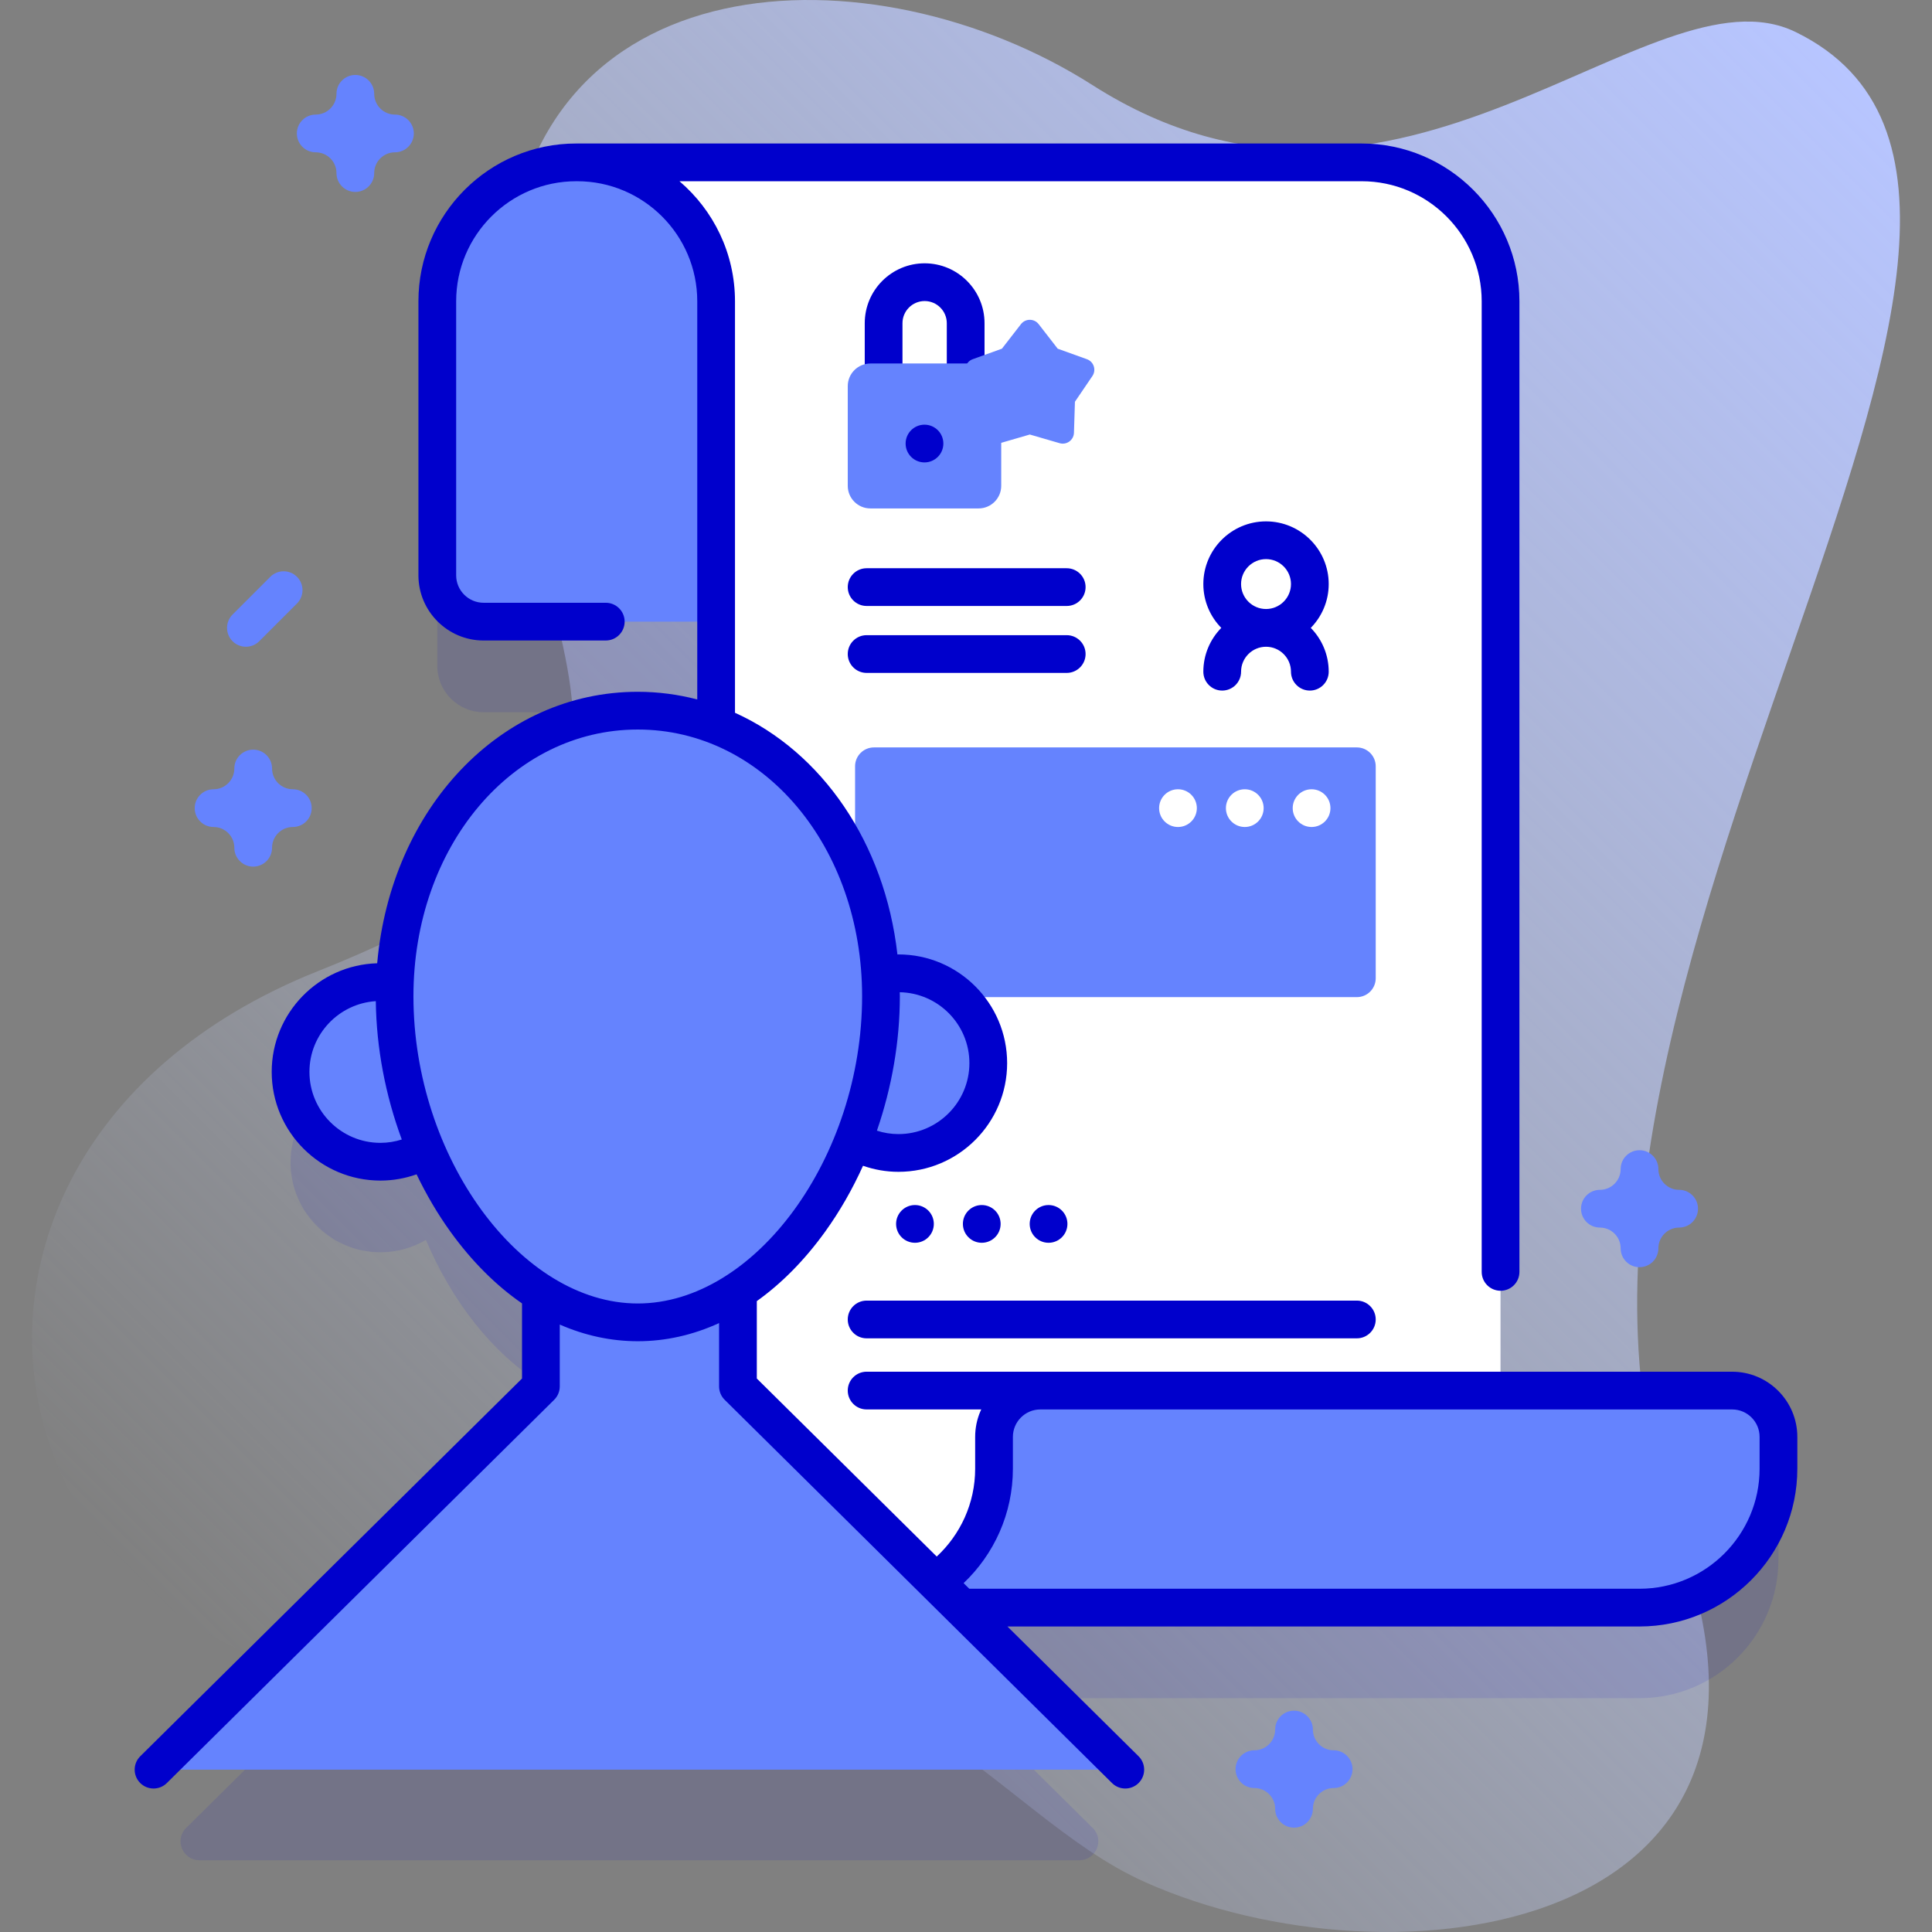
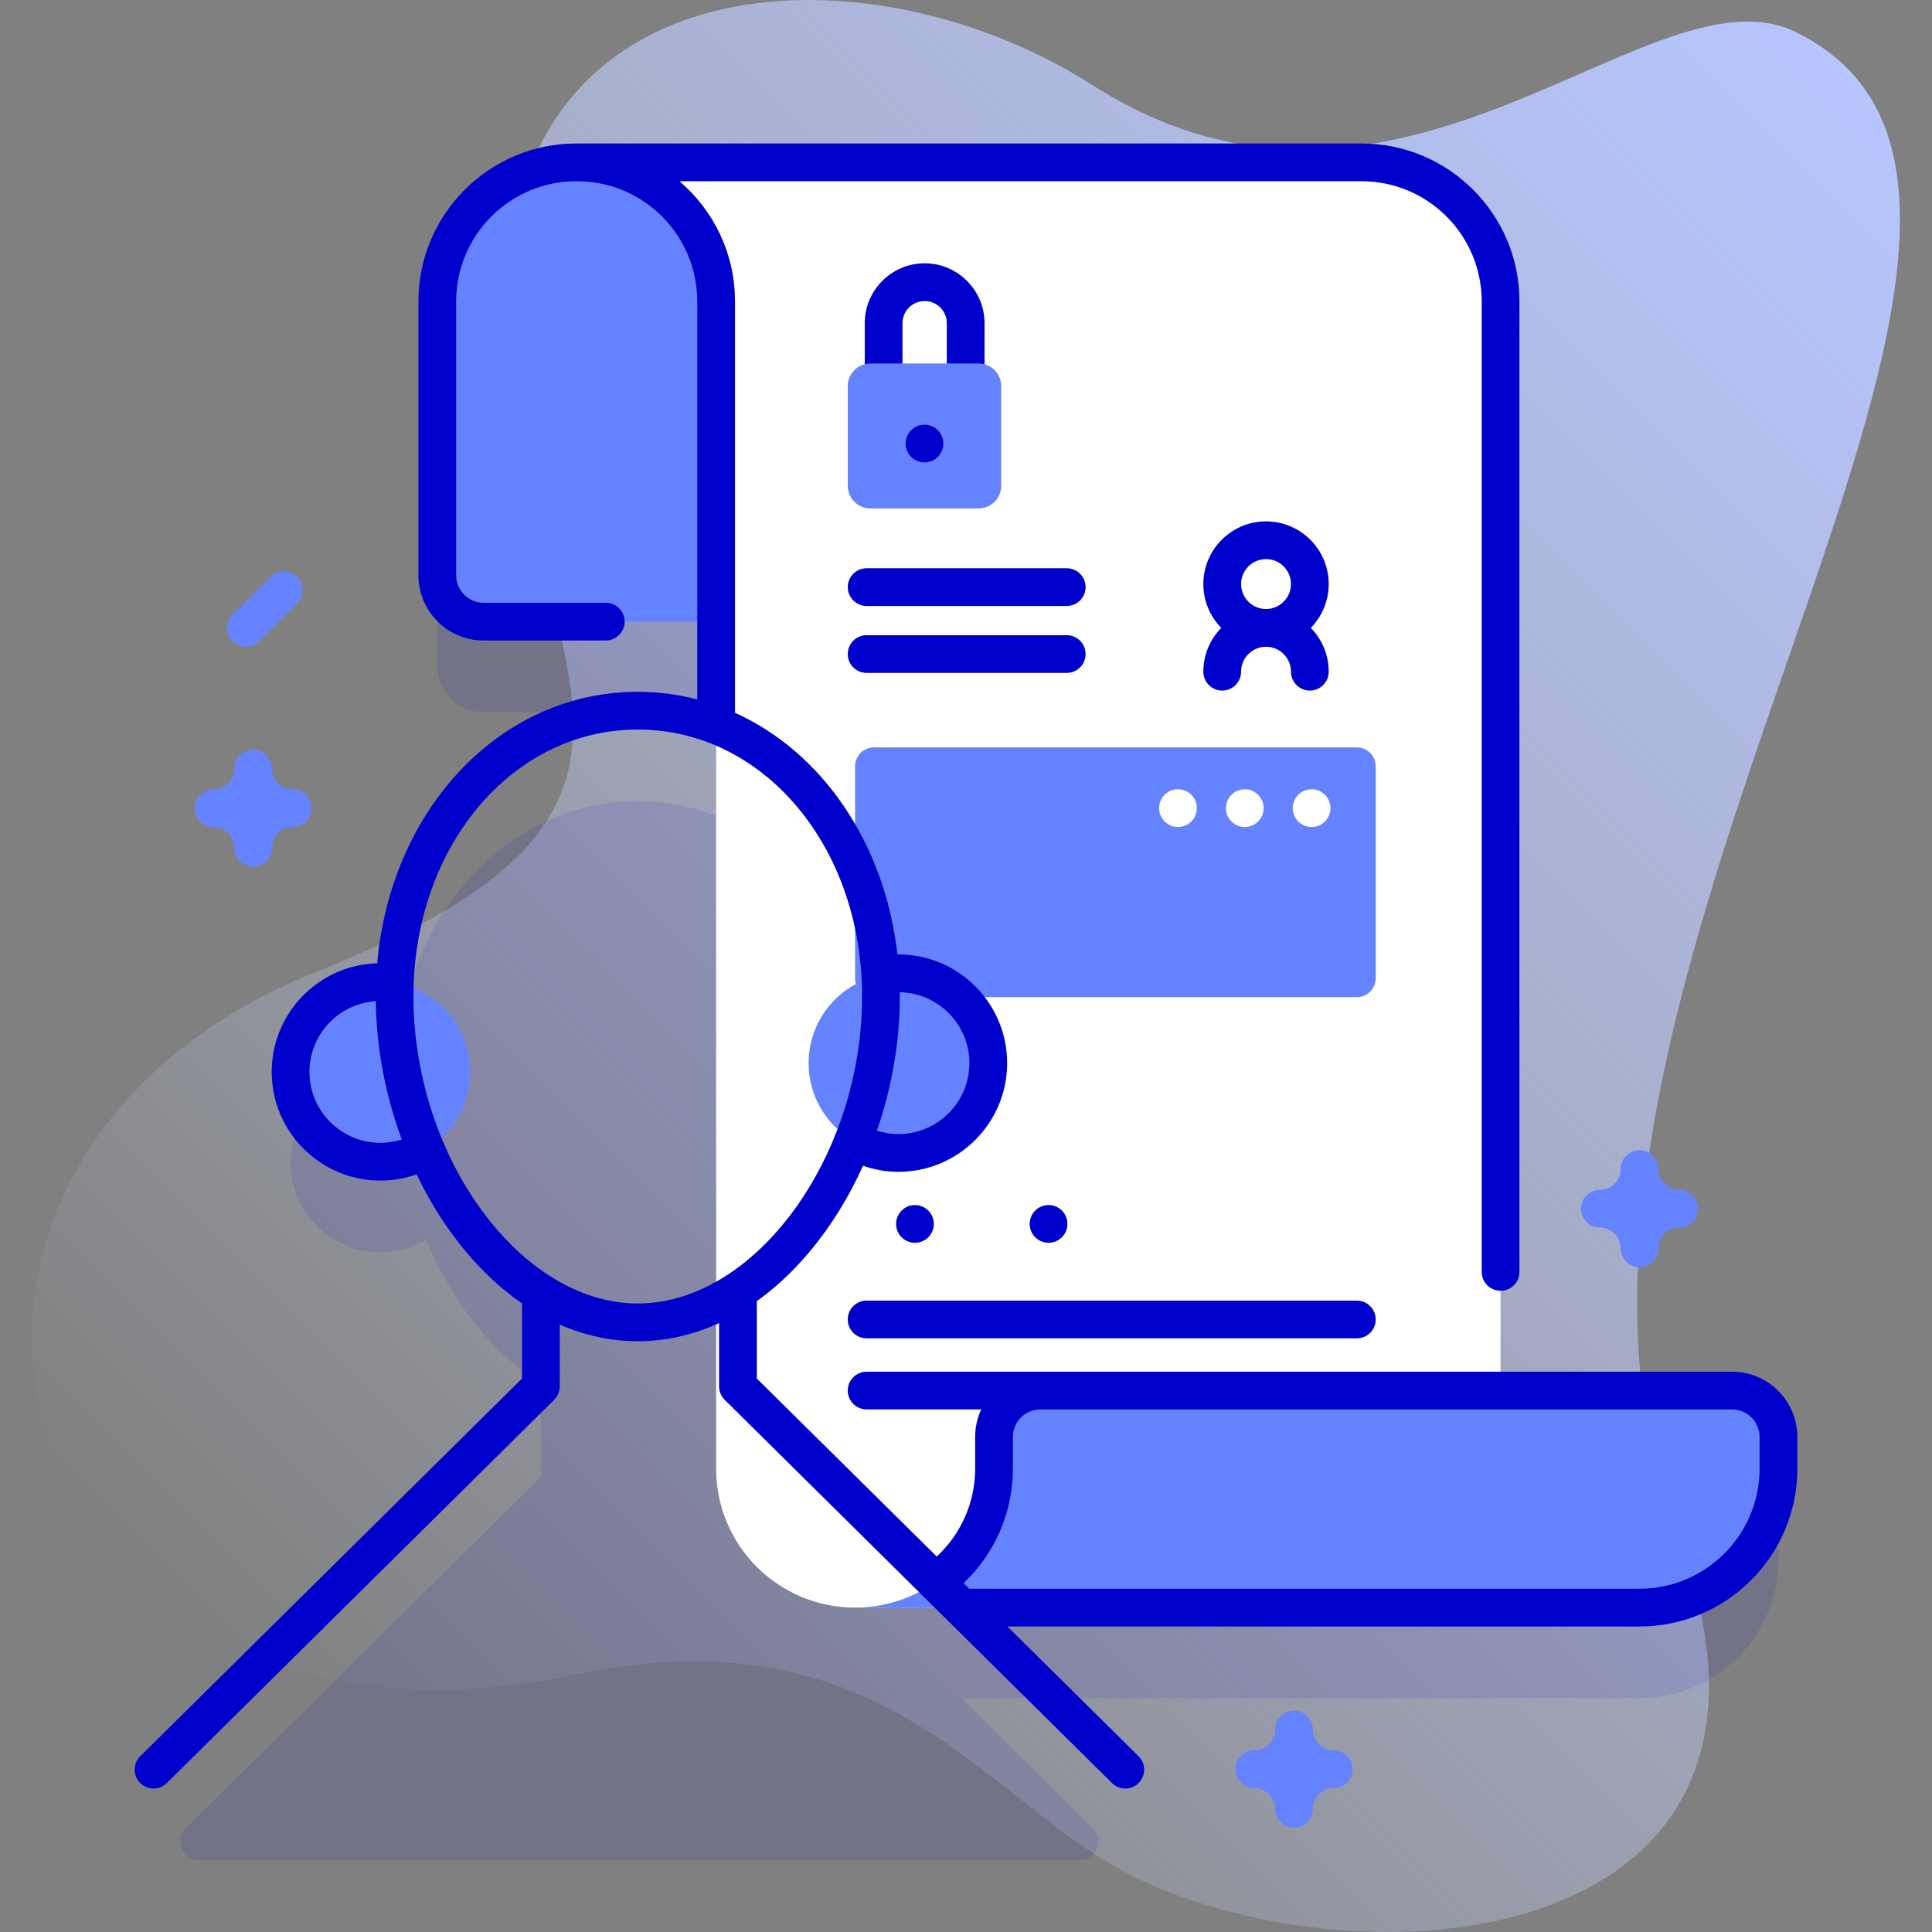
<svg xmlns="http://www.w3.org/2000/svg" id="Capa_1" height="512" viewBox="0 0 512 512" width="512">
  <rect x="0" y="0" width="512" height="512" fill="#808080" stroke="none" />
  <linearGradient id="SVGID_1_" gradientUnits="userSpaceOnUse" x1="84.21" x2="511.302" y1="466.94" y2="39.847">
    <stop offset="0" stop-color="#d2deff" stop-opacity="0" />
    <stop offset="1" stop-color="#b7c5ff" />
  </linearGradient>
  <g>
    <g>
      <path d="m475.876 8.492c-38.479-18.794-105.038 65.948-186.345 14.066-58.156-37.109-150.808-34.047-155.253 51.944-5.04 97.508 67.547 136.141-49.793 182.76-130.359 51.791-83.42 218.404 68.008 186.511 84.381-17.773 109.867 36.639 150.976 55.017 65.821 29.426 181.873 14.29 140.829-92.539-54.241-141.176 125.379-351.944 31.578-397.759z" fill="url(#SVGID_1_)" />
    </g>
    <g>
      <path d="m459.036 392.515h-61.376v-288.665c0-20.34-16.48-36.82-36.82-36.82l-208.13-.002c-20.337 0-36.823 16.486-36.823 36.823v72.615c0 6.779 5.495 12.274 12.274 12.274h61.618v27.466c-6.517-2.509-13.496-3.874-20.763-3.874-34.645 0-62.894 30.554-64.38 72.233-3.088-.499-6.365-.43-9.757.453-9.874 2.569-17.165 11.274-17.825 21.456-.899 13.866 10.082 25.392 23.754 25.392 4.405 0 8.528-1.201 12.067-3.287 6.871 16.258 17.572 30.005 30.466 38.091v24.735l-94.007 93.015c-3.176 3.142-.951 8.554 3.517 8.554h233.201c4.467 0 6.692-5.412 3.517-8.554l-34.755-34.388h179.672c20.337 0 36.823-16.486 36.823-36.823v-8.42c.001-6.778-5.494-12.274-12.273-12.274z" fill="#00c" opacity=".1" />
      <g>
        <g>
          <g>
            <path d="m291.497 43.028h-138.786c-20.337 0-36.823 16.486-36.823 36.823v72.615c0 6.779 5.495 12.274 12.274 12.274h114.237c6.779 0 12.274-5.495 12.274-12.274v-72.615c.001-20.338 16.485-36.823 36.824-36.823z" fill="#6583fe" />
            <path d="m434.49 426.03h-207.89c-20.33 0-36.82-16.48-36.82-36.82v-309.36c0-20.34-16.49-36.82-36.82-36.82h207.88c20.34 0 36.82 16.48 36.82 36.82v309.36c0 20.34 16.49 36.82 36.83 36.82z" fill="#fff" />
            <path d="m359.577 264.25h-127.973c-2.761 0-5-2.239-5-5v-56.175c0-2.761 2.239-5 5-5h127.974c2.761 0 5 2.239 5 5v56.175c-.001 2.762-2.239 5-5.001 5z" fill="#6583fe" />
            <g>
              <g>
                <path d="m359.577 373.515h-129.914c-2.761 0-5-2.239-5-5 0-2.761 2.239-5 5-5h129.914c2.761 0 5 2.239 5 5 0 2.762-2.238 5-5 5z" fill="#00c" />
              </g>
            </g>
            <path d="m226.604 426.033h207.883c20.337 0 36.823-16.486 36.823-36.823v-8.42c0-6.779-5.495-12.274-12.274-12.274h-183.335c-6.779 0-12.274 5.495-12.274 12.274v8.42c0 20.339-16.485 36.823-36.823 36.823z" fill="#6583fe" />
          </g>
          <g>
            <g>
              <path d="m255.911 107.443c-2.762 0-5-2.239-5-5v-16.791c0-3.238-2.635-5.873-5.873-5.873s-5.872 2.634-5.872 5.873v16.791c0 2.761-2.238 5-5 5s-5-2.239-5-5v-16.791c0-8.752 7.12-15.873 15.872-15.873s15.873 7.121 15.873 15.873v16.791c0 2.761-2.238 5-5 5z" fill="#00c" />
            </g>
            <g>
              <path d="m259.334 134.739h-28.671c-3.314 0-6-2.686-6-6v-26.409c0-3.314 2.686-6 6-6h28.671c3.314 0 6 2.686 6 6v26.409c0 3.313-2.687 6-6 6z" fill="#6583fe" />
            </g>
          </g>
-           <path d="m272.91 115.153-7.903 2.296c-1.863.541-3.736-.82-3.797-2.758l-.259-8.226-4.625-6.807c-1.09-1.604-.375-3.806 1.45-4.463l7.743-2.788 5.045-6.503c1.189-1.533 3.504-1.533 4.693 0l5.045 6.503 7.743 2.788c1.825.657 2.54 2.859 1.45 4.463l-4.625 6.807-.259 8.226c-.061 1.939-1.934 3.3-3.797 2.758z" fill="#6583fe" />
        </g>
        <g fill="#6583fe">
-           <path d="m298.215 468.975-102.652-101.569v-58.961h-52.221v58.961l-102.652 101.569z" />
          <g>
            <circle cx="238.096" cy="281.739" r="23.806" />
            <circle cx="100.809" cy="284.061" r="23.806" />
          </g>
-           <path d="m233.469 264.019c0 43.436-28.856 86.417-64.451 86.417s-64.451-42.981-64.451-86.417 28.856-75.686 64.451-75.686 64.451 32.249 64.451 75.686z" />
        </g>
      </g>
      <g fill="#00c">
        <path d="m224.663 349.673c0 2.761 2.239 5 5 5h129.915c2.761 0 5-2.239 5-5s-2.239-5-5-5h-129.915c-2.762 0-5 2.238-5 5z" />
        <path d="m459.036 363.516h-183.335c-9.525 0-17.274 7.749-17.274 17.274v8.42c0 9.192-3.928 17.475-10.183 23.288l-47.681-47.178v-20.51c6.558-4.68 12.657-10.843 18.084-18.369 3.885-5.387 7.255-11.279 10.063-17.5 2.943 1.028 6.095 1.604 9.386 1.604 15.884 0 28.806-12.922 28.806-28.806s-12.922-28.806-28.806-28.806c-.09 0-.178.008-.268.009-3.359-29.609-20.033-53.657-43.048-64.048v-109.042c0-12.729-5.714-24.146-14.714-31.823h180.774c17.548 0 31.823 14.276 31.823 31.823v257.212c0 2.761 2.238 5 5 5s5-2.239 5-5v-257.212c0-23.062-18.762-41.823-41.823-41.823h-207.883c-.042 0-.081.011-.123.012-.042-.001-.081-.012-.123-.012-23.062 0-41.823 18.762-41.823 41.823v72.615c0 9.525 7.749 17.274 17.274 17.274h32.374c2.762 0 5-2.239 5-5s-2.238-5-5-5h-32.374c-4.011 0-7.274-3.263-7.274-7.274v-72.615c0-17.547 14.275-31.823 31.823-31.823.042 0 .081-.011.123-.012.042.001.081.012.123.012 17.548 0 31.823 14.276 31.823 31.823v105.51c-5.052-1.314-10.322-2.03-15.764-2.03-36.397 0-65.417 30.96-69.059 71.944-15.49.453-27.954 13.186-27.954 28.784 0 15.884 12.922 28.806 28.806 28.806 3.362 0 6.585-.592 9.586-1.657 2.585 5.383 5.584 10.505 8.992 15.23 5.666 7.858 12.066 14.225 18.954 18.975v19.904l-101.168 100.103c-1.963 1.942-1.979 5.108-.038 7.071 1.943 1.962 5.108 1.979 7.071.038l102.652-101.57c.949-.939 1.483-2.219 1.483-3.554v-16.388c6.64 2.906 13.591 4.418 20.675 4.418 7.394 0 14.644-1.646 21.546-4.808v16.778c0 1.335.534 2.615 1.483 3.554l102.652 101.569c.975.964 2.245 1.446 3.517 1.446 1.288 0 2.576-.495 3.555-1.483 1.941-1.963 1.925-5.128-.038-7.071l-34.755-34.388h167.511c23.062 0 41.823-18.762 41.823-41.823v-8.42c.001-9.525-7.748-17.274-17.274-17.274zm-202.135-81.777c0 10.37-8.437 18.806-18.806 18.806-1.992 0-3.906-.325-5.705-.906 3.943-11.419 6.078-23.597 6.078-35.619 0-.359-.019-.711-.022-1.068 10.207.188 18.455 8.535 18.455 18.787zm-156.091 21.128c-10.369 0-18.806-8.437-18.806-18.806 0-9.958 7.787-18.111 17.588-18.744.157 12.426 2.558 24.982 6.888 36.662-1.791.571-3.693.888-5.67.888zm8.755-38.848c0-39.637 26.114-70.687 59.451-70.687 33.338 0 59.452 31.049 59.452 70.687 0 42.611-28.337 81.417-59.452 81.417-31.114 0-59.451-38.806-59.451-81.417zm356.746 125.191c0 17.547-14.275 31.823-31.823 31.823h-177.618l-1.504-1.488c8.039-7.627 13.061-18.406 13.061-30.335v-8.42c0-4.011 3.264-7.274 7.274-7.274h183.335c4.011 0 7.274 3.263 7.274 7.274v8.42z" />
        <path d="m224.663 155.589c0 2.761 2.239 5 5 5h53.028c2.761 0 5-2.239 5-5s-2.239-5-5-5h-53.028c-2.762 0-5 2.239-5 5z" />
        <path d="m229.663 178.328h53.028c2.761 0 5-2.239 5-5s-2.239-5-5-5h-53.028c-2.761 0-5 2.239-5 5s2.238 5 5 5z" />
        <circle cx="244.998" cy="117.545" r="5" />
        <circle cx="277.879" cy="324.349" r="5" />
-         <circle cx="260.177" cy="324.349" r="5" />
        <circle cx="242.474" cy="324.349" r="5" />
        <path d="m323.897 183.009c2.762 0 5-2.239 5-5 0-3.646 2.967-6.613 6.613-6.613s6.613 2.967 6.613 6.613c0 2.761 2.238 5 5 5s5-2.239 5-5c0-4.518-1.818-8.615-4.754-11.613 2.936-2.998 4.754-7.095 4.754-11.613 0-9.161-7.453-16.613-16.613-16.613s-16.613 7.453-16.613 16.613c0 4.518 1.818 8.615 4.755 11.613-2.937 2.998-4.755 7.095-4.755 11.613 0 2.762 2.238 5 5 5zm11.613-34.84c3.646 0 6.613 2.967 6.613 6.613s-2.967 6.613-6.613 6.613-6.613-2.967-6.613-6.613 2.967-6.613 6.613-6.613z" />
      </g>
      <g fill="#fff">
        <circle cx="347.581" cy="214.163" r="5" />
        <circle cx="329.878" cy="214.163" r="5" />
        <circle cx="312.176" cy="214.163" r="5" />
      </g>
      <g>
        <path d="m67.1 229.663c-2.762 0-5-2.239-5-5 0-3.033-2.468-5.5-5.5-5.5-2.762 0-5-2.239-5-5s2.238-5 5-5c3.032 0 5.5-2.467 5.5-5.5 0-2.761 2.238-5 5-5s5 2.239 5 5c0 3.033 2.468 5.5 5.5 5.5 2.762 0 5 2.239 5 5s-2.238 5-5 5c-3.032 0-5.5 2.467-5.5 5.5 0 2.761-2.239 5-5 5z" fill="#6583fe" />
      </g>
      <g>
        <path d="m434.49 335.82c-2.762 0-5-2.239-5-5 0-3.033-2.468-5.5-5.5-5.5-2.762 0-5-2.239-5-5s2.238-5 5-5c3.032 0 5.5-2.467 5.5-5.5 0-2.761 2.238-5 5-5s5 2.239 5 5c0 3.033 2.468 5.5 5.5 5.5 2.762 0 5 2.239 5 5s-2.238 5-5 5c-3.032 0-5.5 2.467-5.5 5.5 0 2.761-2.238 5-5 5z" fill="#6583fe" />
      </g>
      <g>
-         <path d="m94.167 50.865c-2.762 0-5-2.239-5-5 0-3.033-2.468-5.5-5.5-5.5-2.762 0-5-2.239-5-5s2.238-5 5-5c3.032 0 5.5-2.467 5.5-5.5 0-2.761 2.238-5 5-5s5 2.239 5 5c0 3.033 2.468 5.5 5.5 5.5 2.762 0 5 2.239 5 5s-2.238 5-5 5c-3.032 0-5.5 2.467-5.5 5.5 0 2.761-2.238 5-5 5z" fill="#6583fe" />
-       </g>
+         </g>
      <g>
        <path d="m342.931 484.347c-2.762 0-5-2.239-5-5 0-3.033-2.468-5.5-5.5-5.5-2.762 0-5-2.239-5-5s2.238-5 5-5c3.032 0 5.5-2.467 5.5-5.5 0-2.761 2.238-5 5-5s5 2.239 5 5c0 3.033 2.468 5.5 5.5 5.5 2.762 0 5 2.239 5 5s-2.238 5-5 5c-3.032 0-5.5 2.467-5.5 5.5 0 2.761-2.239 5-5 5z" fill="#6583fe" />
      </g>
      <g>
        <path d="m65.167 171.396c-1.279 0-2.56-.488-3.535-1.464-1.953-1.953-1.953-5.119 0-7.071l10-10c1.951-1.952 5.119-1.952 7.07 0 1.953 1.953 1.953 5.119 0 7.071l-10 10c-.975.976-2.256 1.464-3.535 1.464z" fill="#6583fe" />
      </g>
    </g>
  </g>
</svg>